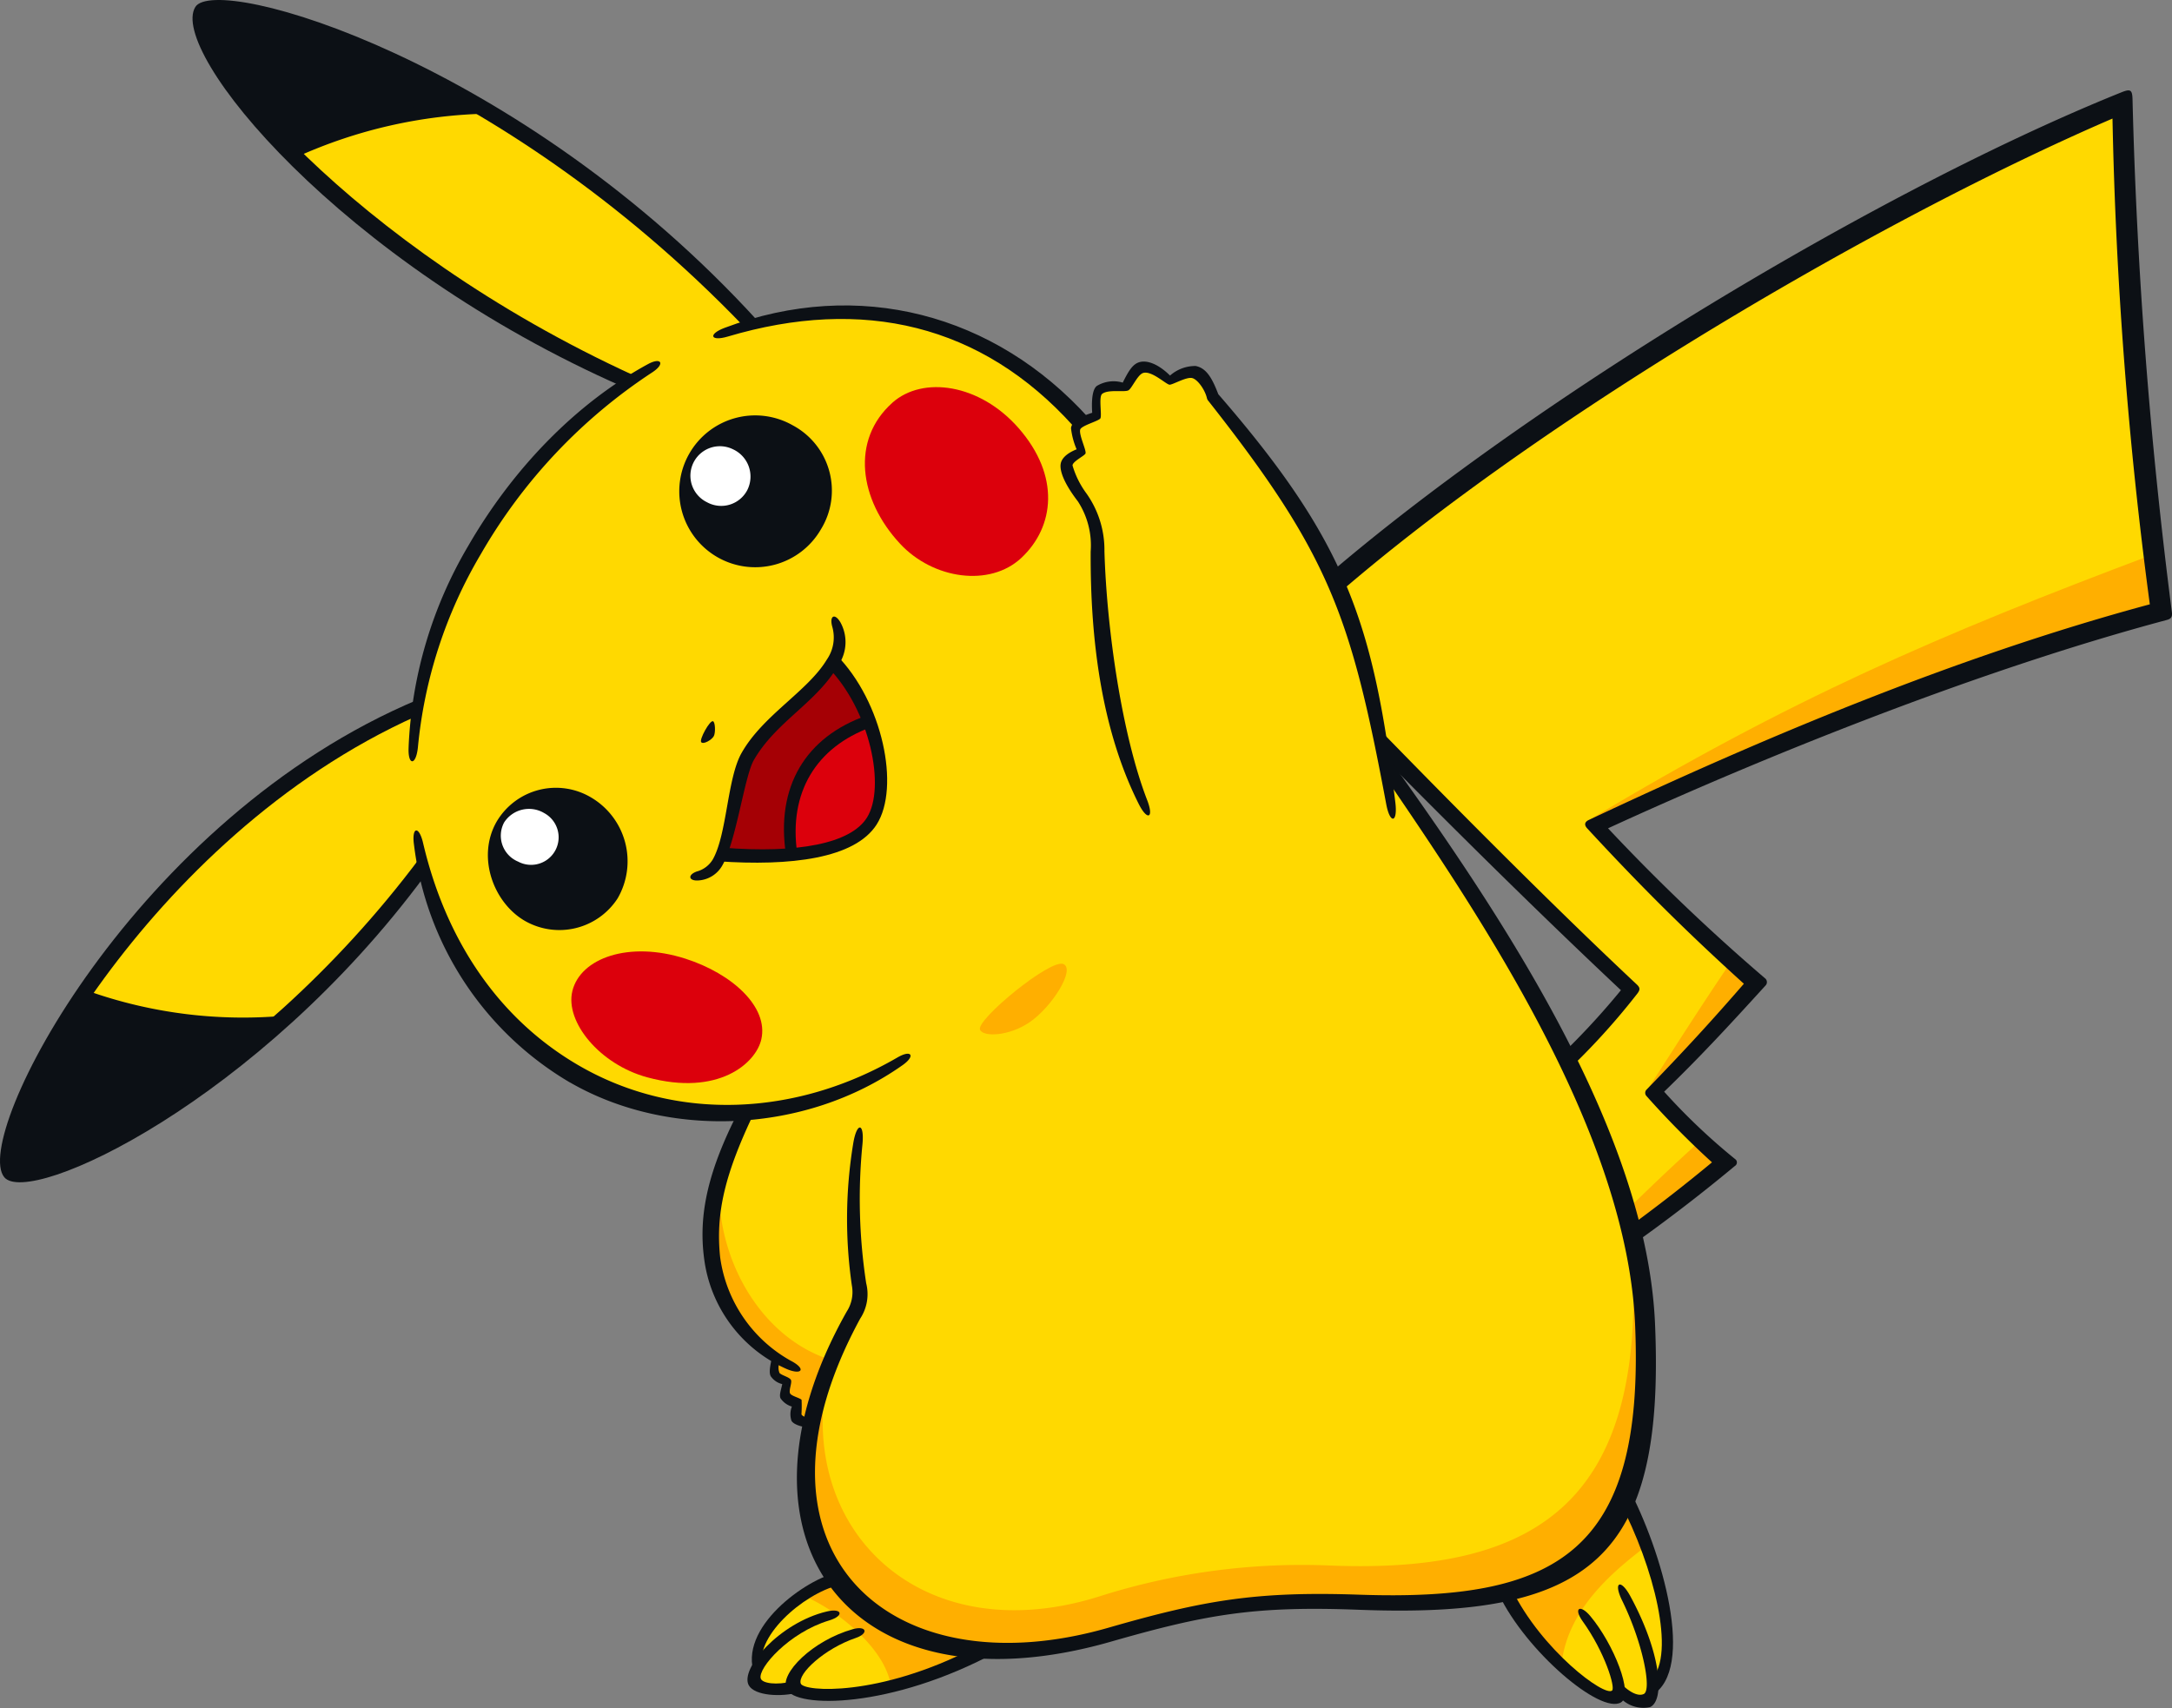
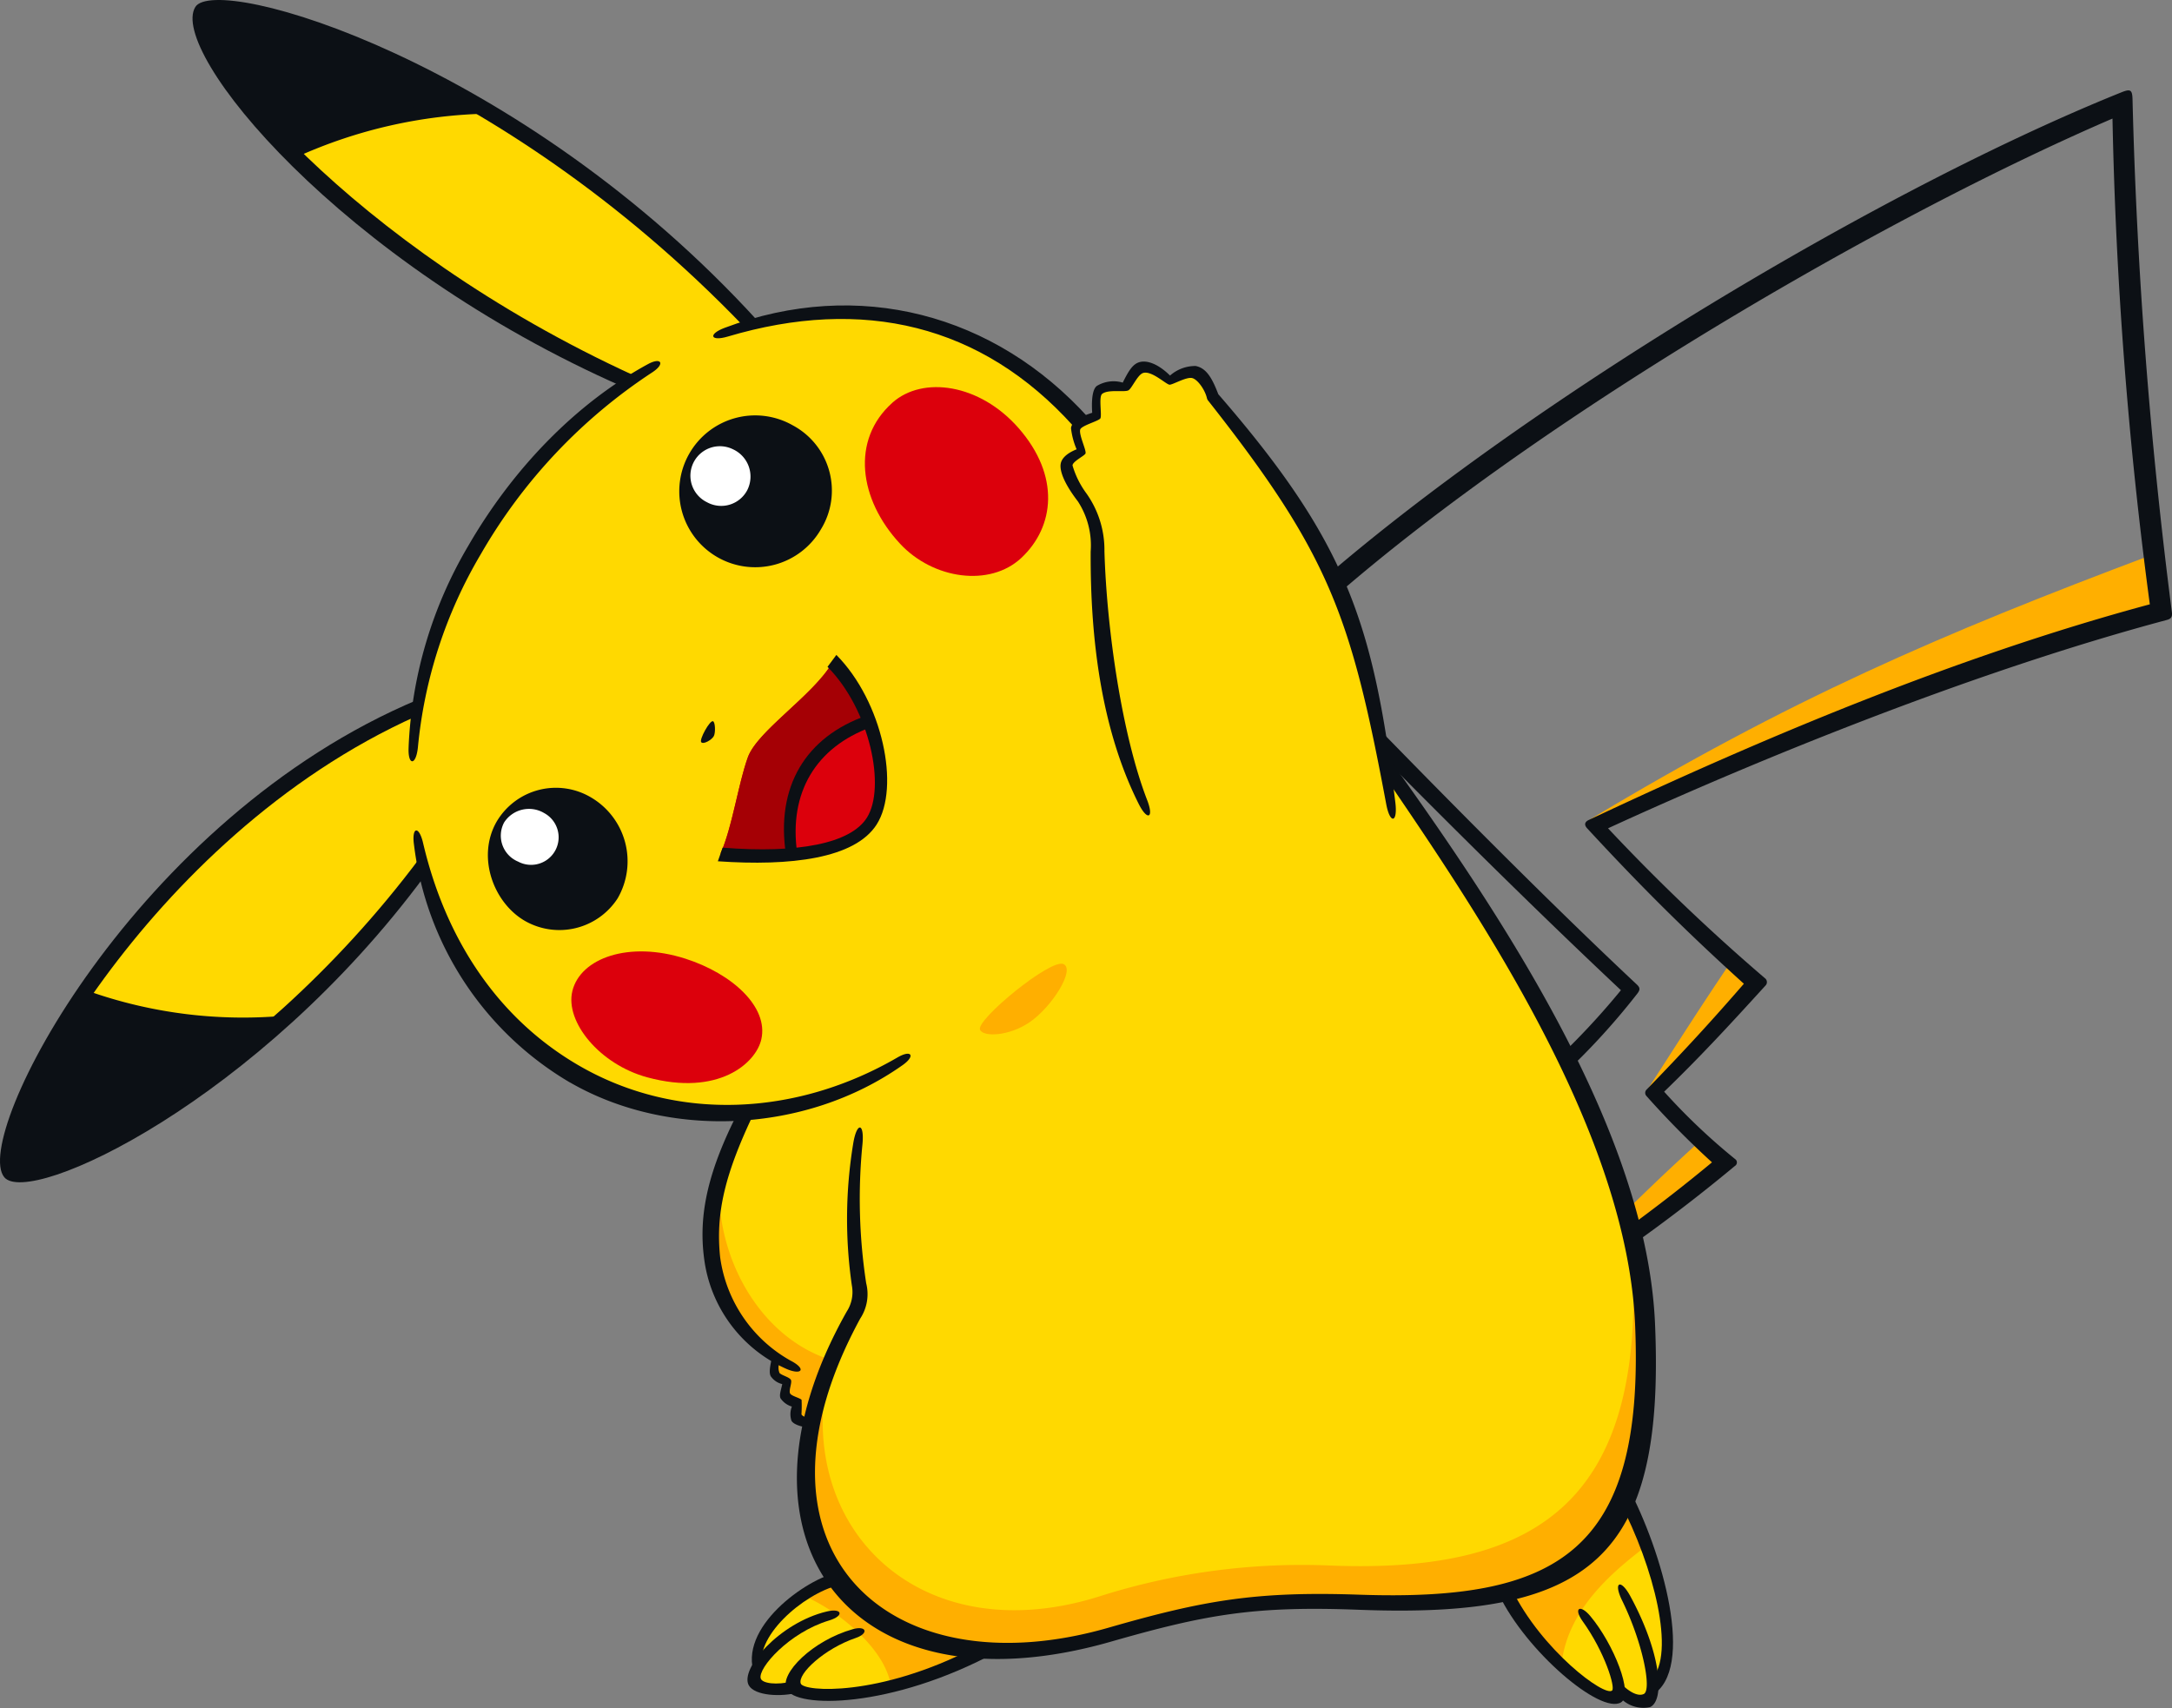
<svg xmlns="http://www.w3.org/2000/svg" id="img_pokemon13" width="223.429" height="175.74" viewBox="0 0 223.429 175.74">
  <rect x="0" y="0" width="223.429" height="175.74" fill="#808080" stroke="none" />
  <defs>
    <clipPath id="clip-path">
      <rect id="長方形_16270" data-name="長方形 16270" width="223.429" height="175.74" fill="none" />
    </clipPath>
  </defs>
  <g id="グループ_710" data-name="グループ 710" clip-path="url(#clip-path)">
-     <path id="パス_7247" data-name="パス 7247" d="M189.059,86.779c16.918-7.8,38.576-16.8,58.073-22.011a505.127,505.127,0,0,1-3.979-52.283C216.35,23.9,176.4,47.463,156.522,67.348c12.153,12.728,26,26.668,36.263,36.283a74.708,74.708,0,0,1-9.417,9.882,69.633,69.633,0,0,0,5.6,6.206c-1.573,1.31-5.33,4.323-8.832,7a26.271,26.271,0,0,0,6.248-1.532,12.135,12.135,0,0,1-2.154,4.834,32.67,32.67,0,0,1,5.307-1.734c-.188.882-.435,2.16-.737,3.426,4.8-3.283,11.014-8.147,13.465-10.254-2.935-2.819-4.453-4.354-7.071-7.3,4.055-4.355,5.536-5.518,10.3-11.171-7.279-6.72-11.311-10.659-16.433-16.2" transform="translate(-24.923 -1.988)" fill="#ffd900" />
    <path id="パス_7248" data-name="パス 7248" d="M185.232,151.359a12.144,12.144,0,0,0,2.155-4.834,26.29,26.29,0,0,1-6.249,1.532c-2.452,1.871-4.781,3.577-6.141,4.406A73.112,73.112,0,0,1,180.568,164a99.751,99.751,0,0,1-16.477,11.405c-2.873,1.682-.269,6.956,2,5.92,11.579-5.293,17.847-9.178,24.994-14.783a86.433,86.433,0,0,0-4.888-11.187c1.01-.577,2.256-1.383,3.609-2.307.3-1.266.548-2.544.737-3.426a32.746,32.746,0,0,0-5.307,1.734" transform="translate(-25.926 -23.331)" fill="#632b00" />
    <path id="パス_7249" data-name="パス 7249" d="M191.291,154.14a15.088,15.088,0,0,0,1.668-3.723,31.075,31.075,0,0,0-4.033,1.292c-1.056.4-1.237.082-.671-.858a22.233,22.233,0,0,0,1.74-3.525,31.813,31.813,0,0,1-6.36,1.361l1.877-1.47a25.471,25.471,0,0,0,5.214-1.5c.863-.33,1.1-.018.854.8a18.457,18.457,0,0,1-1.54,3.569,25.912,25.912,0,0,1,3.826-1.23c.831-.2,1.013.038.722.841a27.8,27.8,0,0,1-1.445,3.415Z" transform="translate(-29.24 -23.182)" fill="#632b00" />
    <path id="パス_7250" data-name="パス 7250" d="M252.426,67.837c-22,8.266-37.414,14.924-58.013,27.325,19.863-8.2,42.984-17.026,58.959-21.65Z" transform="translate(-30.956 -10.802)" fill="#ffaf00" />
    <path id="パス_7251" data-name="パス 7251" d="M210.281,117.5c-3.293,4.834-6.025,9.178-8.618,13.173a112.314,112.314,0,0,0,11.211-10.93Z" transform="translate(-32.111 -18.71)" fill="#ffaf00" />
    <path id="パス_7252" data-name="パス 7252" d="M195.506,151.2a123.574,123.574,0,0,0,13.094-9.342l-2.732-2.1c-3.783,3.434-6.41,6.015-9.359,8.921-.01.033-.017.061-.029.095-.349.963-.636,1.69-.973,2.429" transform="translate(-31.13 -22.253)" fill="#ffaf00" />
    <path id="パス_7253" data-name="パス 7253" d="M194.615,152.888c.336-.739.624-1.466.973-2.429.013-.035.019-.062.029-.1-1.721,1.7-3.589,3.449-5.7,5.3,1.579-.879,3.156-1.816,4.7-2.779" transform="translate(-30.24 -23.942)" fill="#431a00" />
    <path id="パス_7254" data-name="パス 7254" d="M190.148,166c-6.026,6.1-13.452,11.7-23.4,17.587a92.832,92.832,0,0,0,24.943-14.224Z" transform="translate(-26.551 -26.433)" fill="#431a00" />
    <path id="パス_7255" data-name="パス 7255" d="M182.089,113.787a.478.478,0,0,1,.046-.663,76.958,76.958,0,0,0,9.255-9.5c-9.567-8.979-23.3-22.539-36.285-36.14-.35-.368-.461-.583.014-1.038,20.839-19.991,61.258-44.534,87.755-55.188.92-.37,1.117-.276,1.143.71a511.022,511.022,0,0,0,4.047,52.745c.066.515-.082.706-.52.824-19.989,5.339-42.215,14.417-57.48,21.432a204.868,204.868,0,0,0,16.189,15.463.5.5,0,0,1,.035.684c-4.046,4.45-6.936,7.55-10.452,10.948a63.893,63.893,0,0,0,7.3,6.931.42.42,0,0,1-.018.706,171.675,171.675,0,0,1-17.151,12.563,100.916,100.916,0,0,1,4.713,10.689.466.466,0,0,1-.156.535c-6.919,5.427-13.663,9.162-25.49,14.207-1.481.632-1.954.029-.337-.762,11.534-5.649,17.238-8.916,23.97-14.162a82.646,82.646,0,0,0-4.659-10.651.484.484,0,0,1,.189-.631,173.032,173.032,0,0,0,16.56-12.157,91.332,91.332,0,0,1-6.747-6.83.472.472,0,0,1,.008-.642c3.916-4.035,6.754-7.135,10.02-10.9-6.524-5.9-11.263-10.731-16.115-15.981-.346-.374-.25-.674.158-.867,17.367-8.184,37.5-16.741,57.715-22.185a441.864,441.864,0,0,1-3.84-49.97c-25.32,10.9-63.888,33.659-84.572,53.344,13.018,13.621,26.129,26.826,35.623,35.718.341.32.4.527.066.959a71.866,71.866,0,0,1-8.96,9.559c1.722,2.055,2.98,3.508,5.189,5.733a.6.6,0,0,1,0,.985c-5.154,4.3-10.584,8.33-14.51,11.095a72.962,72.962,0,0,1,5.335,11.227.477.477,0,0,1-.139.537,87.818,87.818,0,0,1-16.841,11.456c-1.334.727-1.772.128-.489-.689a110.787,110.787,0,0,0,15.664-11.564,61.444,61.444,0,0,0-5.591-10.985.477.477,0,0,1,.164-.645,161.719,161.719,0,0,0,14.689-11.121c-2.206-2.23-4.085-4.1-5.493-5.774" transform="translate(-24.649 -1.76)" fill="#0c1015" />
    <path id="パス_7256" data-name="パス 7256" d="M168.435,124.974c-2.737-11.69-16.08-32.159-24.277-44.14-3.468-18.917-8.513-27.01-17.551-37.835-.351-1.156-1.235-2.627-1.971-2.785s-1.471.078-2.653,1c-1.261-1.051-2.023-1.734-2.759-1.576a3,3,0,0,0-1.735,2.155c-1.471-.158-2.338-.237-2.706.236a4.916,4.916,0,0,0-.367,2.759l-1.471.631c-8.758-9.669-21.44-13.943-34.051-9.81-7.435-8.933-18.169-16.9-28.325-22.775a47.813,47.813,0,0,0-18.882,5.041c8.4,8.377,21.243,18.114,34.665,23.409-9.739,5.885-19.968,19.9-21.86,33.7-13.214,4.884-26.284,18.1-34.351,29.472a48.647,48.647,0,0,0,19.869,3.017c5.85-5.046,11.365-10.859,15.042-16.758a32.193,32.193,0,0,0,33.105,25.854c-4.94,8.723-5.64,19.512,3.258,25.187-.263.719-.42,1.455-.158,1.823s.789.472,1.524.472c-.368.736-.841,1.576-.631,1.892s1.051.473,1.523.473a2.421,2.421,0,0,0-.21,1.629,2.456,2.456,0,0,0,1.419.525c-2.838,18.235,10.657,27.575,31.266,21.44,6.884-2.05,14.841-3.856,22.544-3.206,33.631,2.838,35.943-15.344,29.742-41.828" transform="translate(-1.615 -2.043)" fill="#ffd900" />
    <path id="パス_7257" data-name="パス 7257" d="M24.721.927c-2.131,1.312,1.813,7.622,9.2,14.986A47.805,47.805,0,0,1,52.8,10.872C39.7,3.291,27.566-.823,24.721.927" transform="translate(-3.845 -0.084)" fill="#0c1015" />
    <path id="パス_7258" data-name="パス 7258" d="M8.612,121.806c-6.283,8.858-9.53,16.6-7.443,18.418,2.182,1.9,15.443-5.162,27.312-15.4a48.63,48.63,0,0,1-19.869-3.017" transform="translate(-0.086 -19.395)" fill="#0c1015" />
    <path id="パス_7259" data-name="パス 7259" d="M100.844,193.068c-3.528,1.135-8.881,5.067-8.354,9.124-.933,2.231.689,2.635,3.852,2.19,3,2.393,14.113-.689,19.183-3.73-5.679-.933-11.721-2.758-14.682-7.584" transform="translate(-14.685 -30.742)" fill="#ffd900" />
    <path id="パス_7260" data-name="パス 7260" d="M184.351,192.956a22.8,22.8,0,0,0,9.091,10.142c1.208.631,2.522.736,2.469-.21,2.1,2.154,3.941,1.839,3.52-.525,2.732-1.576,1.471-9.984-2.995-19.339-1.787,4.467-5.045,8.25-12.086,9.932" transform="translate(-29.354 -29.143)" fill="#ffd900" />
    <path id="パス_7261" data-name="パス 7261" d="M99.654,81.087c-1.962,3.363-7.707,7.005-8.689,9.738s-1.611,7.217-2.8,9.879c5.325.772,13.732.071,15.624-3.363s.841-11.14-4.133-16.254" transform="translate(-14.038 -12.911)" fill="#dc000c" />
    <path id="パス_7262" data-name="パス 7262" d="M103.424,87.009a17.837,17.837,0,0,0-3.77-5.922c-1.962,3.363-7.707,7.005-8.689,9.738s-1.611,7.217-2.8,9.879a31.469,31.469,0,0,0,7.21.138c-.761-6.255,1.688-11.766,8.051-13.833" transform="translate(-14.038 -12.911)" fill="#a50005" />
    <path id="パス_7263" data-name="パス 7263" d="M119.9,124.7c.333.785,3,.667,5.083-.751,2.331-1.584,4.745-5.453,3.5-6-1.334-.583-9.007,5.748-8.583,6.749" transform="translate(-19.09 -18.776)" fill="#ffaf00" />
    <path id="パス_7264" data-name="パス 7264" d="M70.007,120.5c-.763,3.158,2.811,7.541,7.717,8.866,7.31,1.976,11.165-1.45,11.722-3.911.754-3.316-2.968-6.745-7.818-8.3-5.811-1.857-10.8-.054-11.622,3.342" transform="translate(-11.131 -18.537)" fill="#dc000c" />
    <path id="パス_7265" data-name="パス 7265" d="M108.65,48.972c-4.289,3.813-3.441,9.961.783,14.5,3.4,3.665,9.236,4.491,12.471,1.471,3.444-3.213,4.014-8.459-.271-13.357-4-4.571-9.856-5.4-12.983-2.619" transform="translate(-16.85 -7.543)" fill="#dc000c" />
    <path id="パス_7266" data-name="パス 7266" d="M100.814,165.729c-3.143,16.24,9.925,28.514,28.081,22.737a68.751,68.751,0,0,1,23.785-3.143c21.8.837,32.587-7.126,30.911-32.9,6.378,31-5.92,38.373-30.6,36.674-6.077-.419-11.182-.381-17.918,1.99-20.538,7.231-43.485,1.571-34.264-25.356" transform="translate(-15.718 -24.27)" fill="#ffaf00" />
    <path id="パス_7267" data-name="パス 7267" d="M87.876,146.421c.246,7.181,4.571,14.677,11.648,16.85a22.423,22.423,0,0,0-2.259,6.621,5.181,5.181,0,0,1-1.55-.578c-.184-.157-.026-1.129.184-1.708-.736.026-1.445-.131-1.524-.367a5.349,5.349,0,0,1,.763-1.945,3.069,3.069,0,0,1-1.629-.341,2.779,2.779,0,0,1,.21-1.971c-5.035-3.25-7.8-8.4-5.842-16.561" transform="translate(-13.891 -23.315)" fill="#ffaf00" />
    <path id="パス_7268" data-name="パス 7268" d="M98.08,194.847c3.153,1.192,8.578,5.27,9.178,9.319a19.7,19.7,0,0,0,8.759-3.556c-4.85-.623-10.632-2.613-14.424-7.462-.71.264-2.676,1.243-3.513,1.7" transform="translate(-15.617 -30.755)" fill="#ffaf00" />
    <path id="パス_7269" data-name="パス 7269" d="M198.781,188.171c-3.994,3-8.25,6.831-8.828,12.3-2.365-1.734-3.626-3.048-5.727-7.515,4.1-.788,10.4-3.889,12.085-9.616a38.022,38.022,0,0,1,2.47,4.834" transform="translate(-29.334 -29.193)" fill="#ffaf00" />
    <path id="パス_7270" data-name="パス 7270" d="M87,88.244c-.325-.123-1.429,1.875-1.215,2.152s1.112-.242,1.306-.636c.181-.375.14-1.428-.091-1.516" transform="translate(-13.655 -14.05)" fill="#0c1015" />
    <path id="パス_7271" data-name="パス 7271" d="M70.3,97.383a7.617,7.617,0,0,1,2.738,10.389,7.14,7.14,0,0,1-9.538,2.314c-3.224-1.861-5-6.583-2.893-10.23A7.077,7.077,0,0,1,70.3,97.383" transform="translate(-9.506 -15.353)" fill="#0c1015" />
    <path id="パス_7272" data-name="パス 7272" d="M94.77,51.844a7.81,7.81,0,1,0,2.9,10.713,7.609,7.609,0,0,0-2.9-10.713" transform="translate(-13.23 -8.094)" fill="#0c1015" />
    <path id="パス_7273" data-name="パス 7273" d="M43.739,103.661C26.551,126.922,3,137.843.438,134.727c-3.424-4.166,13.431-36.951,42.618-49.156l-.184,1.708c-28.151,12.6-43.7,43.728-41.447,46.544.847,1.692,23.74-7.8,41.841-32.044Z" transform="translate(0 -13.625)" fill="#0c1015" />
    <path id="パス_7274" data-name="パス 7274" d="M29.45,125.526a47.241,47.241,0,0,1-19.616-3.039l.81-1.23a47.768,47.768,0,0,0,20.185,2.54Z" transform="translate(-1.566 -19.308)" fill="#0c1015" />
    <path id="パス_7275" data-name="パス 7275" d="M67.918,39.826C38.675,26.978,21.052,5.235,23.845.715c2.148-3.474,33.379,5.454,57.88,32.332l-1.419.578C54.385,6.648,26.235-.321,25.09,1.5c-1.8,2.965,14.394,23.678,44.04,37.2Z" transform="translate(-3.751 0)" fill="#0c1015" />
    <path id="パス_7276" data-name="パス 7276" d="M55.741,13.638a50.062,50.062,0,0,0-19.576,4.438l-1.034-1.093a54.937,54.937,0,0,1,18.6-4.758Z" transform="translate(-5.594 -1.947)" fill="#0c1015" />
    <path id="パス_7277" data-name="パス 7277" d="M91.3,136.05c-3.055,6.375-4.008,10.418-3.534,14.94a14.43,14.43,0,0,0,7.216,10.627c1.688.863,1.213,1.54-.35.887a14.388,14.388,0,0,1-8.513-11.374c-.619-4.642.49-9.143,3.447-14.971Z" transform="translate(-13.687 -21.663)" fill="#0c1015" />
    <path id="パス_7278" data-name="パス 7278" d="M157.774,91.751c12.38,17.167,27.156,39.362,28,59.049,1.03,24.072-6.583,30.322-30.465,29.409-10.716-.41-15.693.467-25.529,3.286-26.677,7.644-40.444-10.432-27.149-33.974a3.67,3.67,0,0,0,.525-2.653,47.754,47.754,0,0,1,.14-14.645c.37-2.232,1.163-2.136.945.116a57.337,57.337,0,0,0,.386,14.279,4.571,4.571,0,0,1-.617,3.639c-12.924,23.762,2.88,38.312,25.528,31.8,9.8-2.819,15.148-3.765,25.8-3.4,20.506.7,29.384-4.442,28.384-27.785-.831-19.416-15.432-41.288-25.517-56.058Z" transform="translate(-15.524 -14.609)" fill="#0c1015" />
    <path id="パス_7279" data-name="パス 7279" d="M92.275,202.946c-1.822-4.871,5.36-9.9,8.517-10.546l.8,1.182c-3.4.4-8.939,4.774-8.605,8.224Z" transform="translate(-14.646 -30.636)" fill="#0c1015" />
    <path id="パス_7280" data-name="パス 7280" d="M96.779,205.465c-1.872.522-4.581.358-5.189-.71-.958-1.682,3.139-6.437,8.018-7.6,1.6-.381,1.819.45.241.923-4.121,1.235-7.357,4.928-7.033,5.969.154.494,1.592.723,3.333.284Z" transform="translate(-14.561 -31.378)" fill="#0c1015" />
    <path id="パス_7281" data-name="パス 7281" d="M117.831,201.655c-10.851,5.859-20.73,5.832-21.624,3.81-.708-1.6,2.706-4.992,6.832-6.151,1.407-.394,1.666.44.282.91-3.2,1.09-6.011,3.692-5.643,4.69.309.841,8.022,1.4,17.84-3.678Z" transform="translate(-15.304 -31.72)" fill="#0c1015" />
-     <path id="パス_7282" data-name="パス 7282" d="M85.164,101.654a2.744,2.744,0,0,0,1.6-1.217c1.476-2.574,1.481-8.323,2.96-10.949,2.2-3.906,6.814-6.358,8.775-9.616a4,4,0,0,0,.563-3.387c-.315-1.139.266-1.441.851-.43a4.194,4.194,0,0,1-.205,4.354c-2.235,3.9-6.4,5.79-8.71,9.787-.99,1.716-1.831,8.537-3.31,10.956a3.037,3.037,0,0,1-2.3,1.426c-1.113.118-1.265-.572-.225-.927" transform="translate(-13.449 -12.013)" fill="#0c1015" />
    <path id="パス_7283" data-name="パス 7283" d="M100.021,80.13c4.76,4.812,6.586,13.626,4.142,17.449-2.247,3.514-8.875,4.3-16.334,3.78l.49-1.4c7.755.615,13.171-.424,14.845-3.089,1.968-3.131.305-11.107-4.055-15.513Z" transform="translate(-13.985 -12.759)" fill="#0c1015" />
    <path id="パス_7284" data-name="パス 7284" d="M96.132,101.894c-1.095-7.03,2.024-12.179,8.349-14.367l.4,1.215c-5.661,2.058-8.5,6.728-7.6,12.966Z" transform="translate(-15.273 -13.937)" fill="#0c1015" />
    <path id="パス_7285" data-name="パス 7285" d="M61.606,100.377a3.044,3.044,0,0,1,4.117-.977,2.833,2.833,0,0,1-2.676,4.995,2.89,2.89,0,0,1-1.441-4.018" transform="translate(-9.753 -15.762)" fill="#fff" />
    <path id="パス_7286" data-name="パス 7286" d="M90.319,59.1a3.026,3.026,0,0,1-4.151,1.253A3.033,3.033,0,1,1,88.829,54.9a3.09,3.09,0,0,1,1.49,4.2" transform="translate(-13.444 -8.689)" fill="#fff" />
    <path id="パス_7287" data-name="パス 7287" d="M184.7,194.419c3.082,6.306,9.585,11.142,10.334,10.441.343-.322-.736-3.925-3.033-7.124-.967-1.344-.275-1.8.789-.531,2.42,2.89,4.48,8.086,3.155,8.88-2.1,1.261-9.774-5.255-12.577-11.14Z" transform="translate(-29.198 -30.957)" fill="#0c1015" />
    <path id="パス_7288" data-name="パス 7288" d="M197.913,203.7c1.226,1.366,2.164,1.69,2.695,1.432.84-.41-.1-5.267-2.241-9.634-.917-1.873-.147-2.269.849-.435,3.217,5.922,3.567,10.757,2.025,11.424a3.271,3.271,0,0,1-3.2-1.122Z" transform="translate(-31.513 -30.871)" fill="#0c1015" />
    <path id="パス_7289" data-name="パス 7289" d="M198.927,181.712c3.678,6.91,7.076,18.952,2.557,21.615l-.034-1.647c2.455-2.624.28-11.464-3.328-18.357Z" transform="translate(-31.547 -28.934)" fill="#0c1015" />
    <path id="パス_7290" data-name="パス 7290" d="M98.241,172.319l-.186.937c-.624-.033-1.489-.324-1.647-.691a2.138,2.138,0,0,1,.046-1.442,2.163,2.163,0,0,1-1.168-.853c-.139-.338.018-.736.179-1.46a1.984,1.984,0,0,1-1.177-.8c-.187-.319-.123-.911.151-2.051l.814.476a1.455,1.455,0,0,0-.072,1.225c.193.245,1.015.424,1.175.717.143.265-.235,1.051-.088,1.385.123.279,1.059.479,1.186.675a14.019,14.019,0,0,1-.013,1.479c.058.176.438.332.8.4" transform="translate(-14.996 -26.426)" fill="#0c1015" />
    <path id="パス_7291" data-name="パス 7291" d="M144.825,48.026a.493.493,0,0,0,.092.2c12.506,15.856,14.714,22.162,18.342,41.537.393,2.1,1.194,1.941.939-.158-2.256-18.587-5.093-26.89-18.215-42.012-.646-1.692-1.238-2.683-2.327-2.9a3.932,3.932,0,0,0-2.636.984c-1.216-1.2-2.331-1.57-3.065-1.4-.759.172-1.182.894-1.8,2.125a3.33,3.33,0,0,0-2.669.345c-.473.367-.552,1.55-.473,2.759-1.37.434-2.083.915-2.181,1.576a7.646,7.646,0,0,0,.578,2.181c-1.1.446-1.53.979-1.629,1.445-.14.663.236,1.929,1.761,3.915a8.3,8.3,0,0,1,1.314,5.15c-.047,9.116,1.122,18.362,4.942,25.97.891,1.776,1.591,1.471.874-.381-2.585-6.672-4.163-17.536-4.4-25.615a10.033,10.033,0,0,0-1.866-5.964,9.141,9.141,0,0,1-1.418-2.864c.035-.434,1.276-1,1.34-1.235.092-.341-.684-1.876-.552-2.443.1-.416,1.916-.885,2.076-1.156.182-.308-.194-2.224.184-2.522.631-.5,2.308-.141,2.706-.368.367-.21.936-1.616,1.523-1.787.874-.256,2.371,1.2,2.706,1.209s1.705-.815,2.312-.684c.587.127,1.365,1.265,1.537,2.1" transform="translate(-20.661 -7.043)" fill="#0c1015" />
    <path id="パス_7292" data-name="パス 7292" d="M124.3,49.774c-9.412-10.456-21.674-13.325-35.543-9.2-1.786.53-2.062-.245-.315-.9,13.763-5.171,27.793-1.446,37.475,9.311Z" transform="translate(-13.896 -5.951)" fill="#0c1015" />
    <path id="パス_7293" data-name="パス 7293" d="M49.993,83.869a44.287,44.287,0,0,1,6.124-20.663C60.721,55.234,67.23,48.516,74.6,44.5c1.381-.754,1.8-.053.493.816a55.4,55.4,0,0,0-17.67,18.719,47.812,47.812,0,0,0-6.477,19.9c-.206,1.916-1.057,1.872-.951-.064" transform="translate(-7.959 -7.035)" fill="#0c1015" />
    <path id="パス_7294" data-name="パス 7294" d="M66.692,127.539A33.019,33.019,0,0,1,50.64,103.071c-.252-1.847.514-1.985.937-.171,2.368,10.109,7.848,18.171,16.075,22.919,10,5.774,22.306,5.2,32.732-.862,1.442-.837,1.874-.156.511.8-10.027,7.076-24.1,7.608-34.2,1.777" transform="translate(-8.055 -16.179)" fill="#0c1015" />
  </g>
</svg>